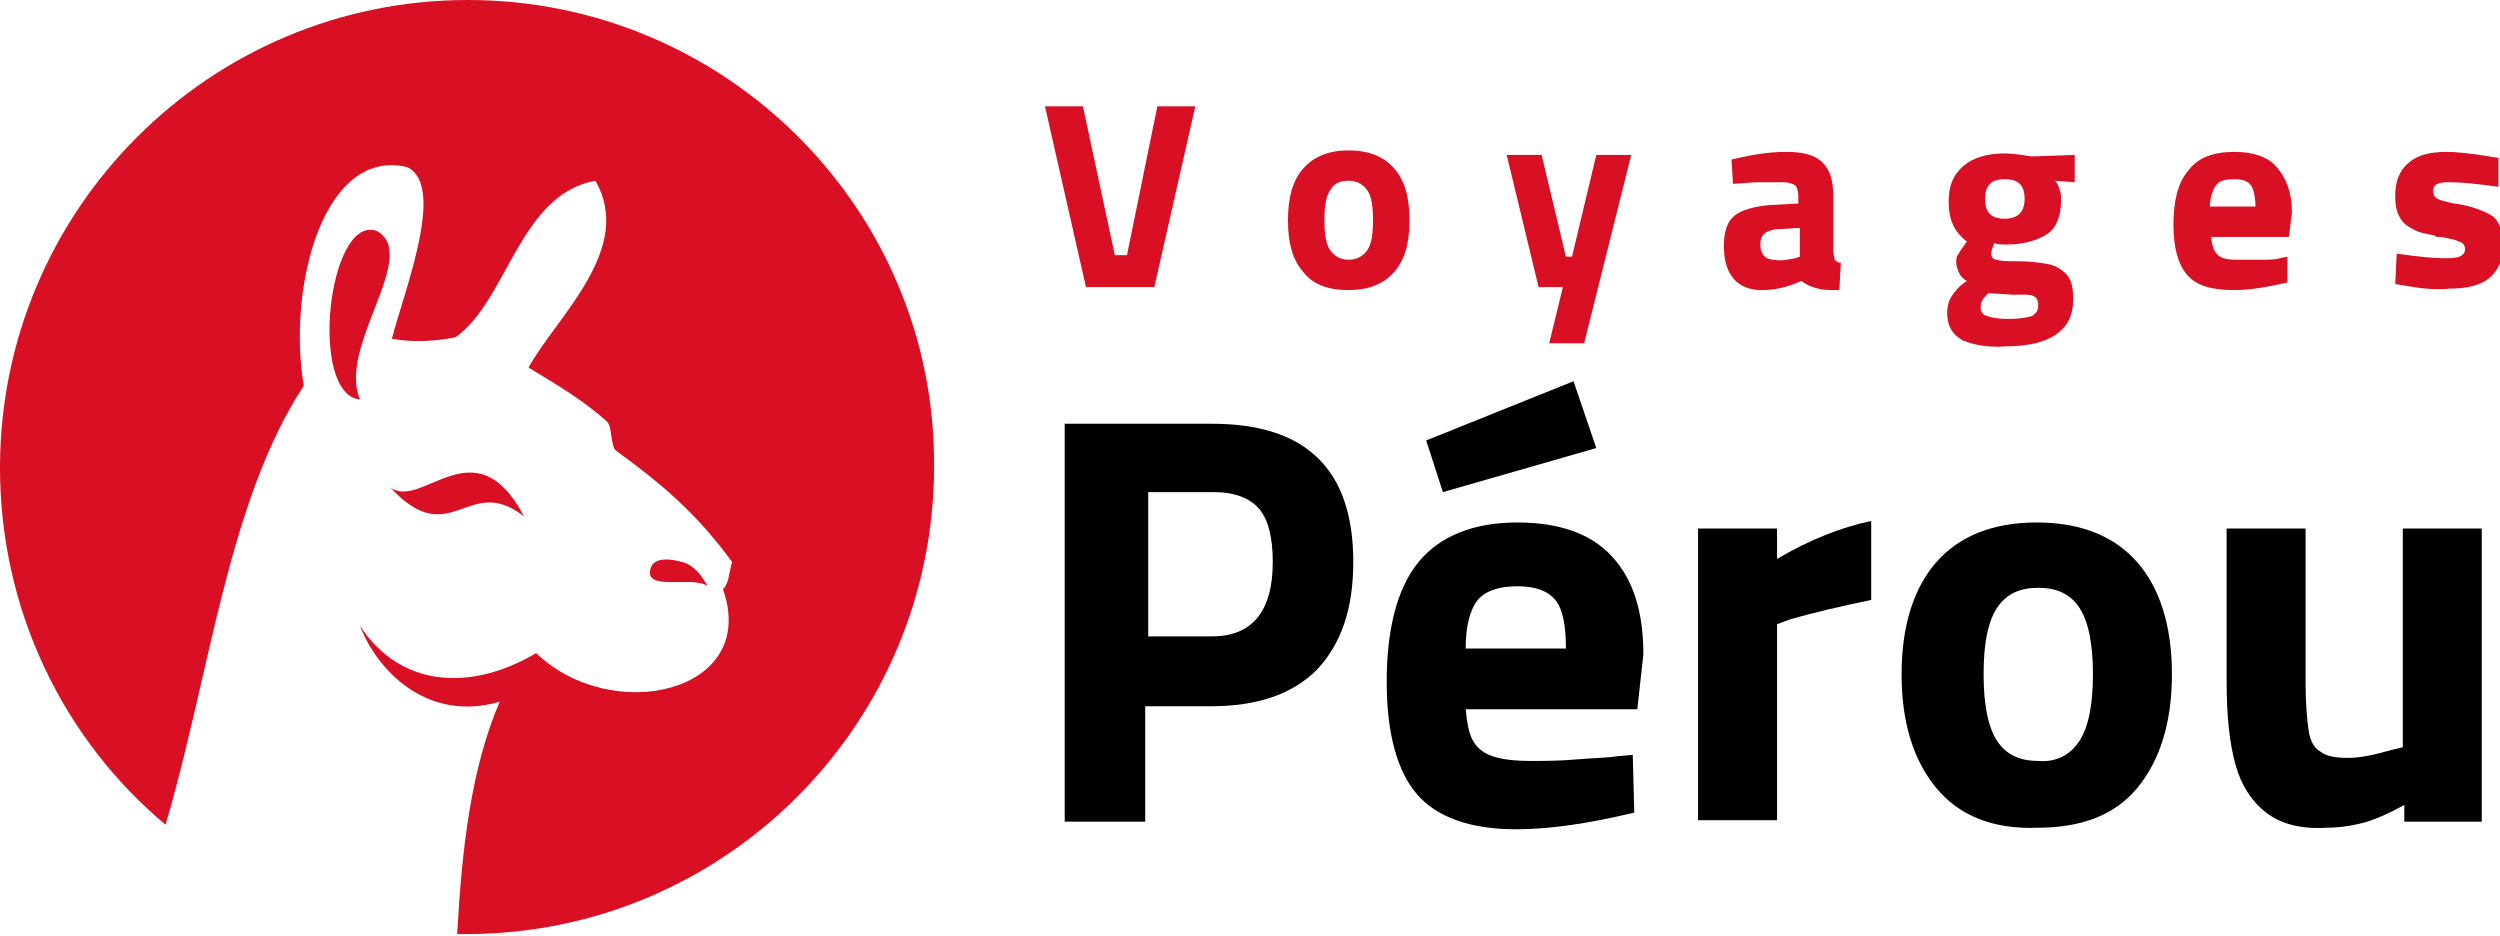
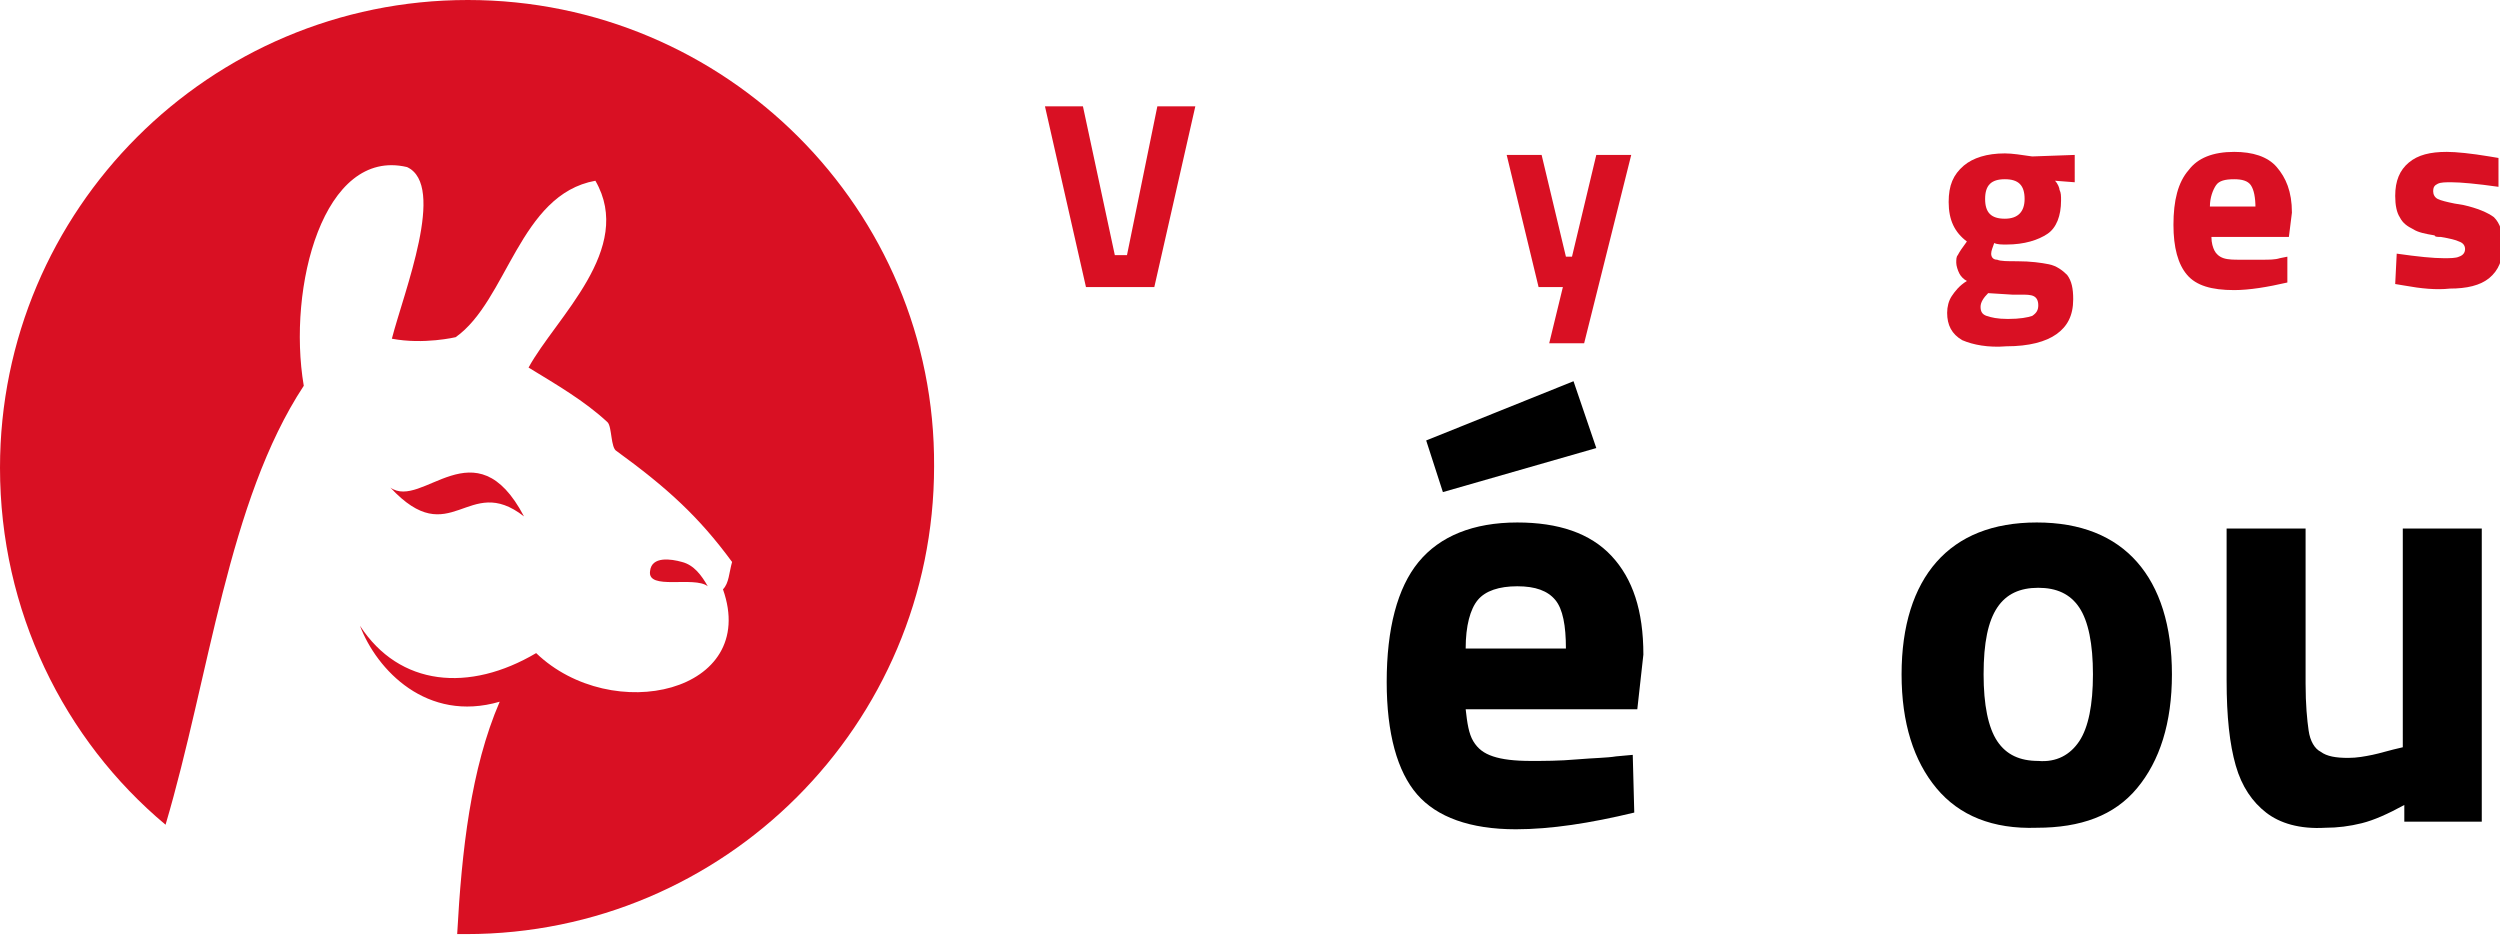
<svg xmlns="http://www.w3.org/2000/svg" version="1.1" id="Layer_1" x="0px" y="0px" width="164.6px" height="61.6px" viewBox="0 0 164.6 61.6" style="enable-background:new 0 0 164.6 61.6;" xml:space="preserve">
  <style type="text/css">
	.st0{fill:#D91023;}
</style>
  <g>
    <g>
      <path class="st0" d="M30.8,0C13.8,0,0,13.8,0,30.8c0,9.4,4.2,17.9,10.9,23.5c2.9-9.8,4.1-21.3,9.1-28.9    c-1.1-6.5,1.3-15.7,6.8-14.4c2.6,1.2-0.2,8.2-1,11.3c2.1,0.4,4.2-0.1,4.2-0.1c3.4-2.4,4.2-9.4,9.2-10.3c2.6,4.5-2.6,9-4.4,12.3    c1.8,1.1,3.7,2.2,5.2,3.6c0.3,0.3,0.2,1.7,0.6,1.9c3.3,2.4,5.4,4.3,7.6,7.3c-0.2,0.7-0.2,1.4-0.6,1.8c2.4,6.8-7.3,9-12.3,4.2    c-4.4,2.6-9,2.2-11.6-1.8c1.1,2.9,4.4,6.4,9.2,5c-1.9,4.4-2.5,9.8-2.8,15.3c0.2,0,0.4,0,0.6,0c17,0,30.8-13.8,30.8-30.8    C61.6,13.8,47.8,0,30.8,0z" />
-       <path class="st0" d="M24.8,15.2c-3.2-1.1-4.5,10.8-1.1,11.1C22.2,22.8,27.7,16.8,24.8,15.2z" />
      <path class="st0" d="M46.6,38.6c-0.4-0.7-0.9-1.4-1.7-1.6c-0.7-0.2-2-0.4-2.1,0.6C42.6,38.9,45.7,37.9,46.6,38.6z" />
      <path class="st0" d="M34.5,34c-3.2-6.1-6.7-0.4-8.8-1.9C29.7,36.4,30.8,31.1,34.5,34z" />
    </g>
  </g>
  <g>
    <g>
      <g>
-         <path d="M70.2,27.9h9.6c6.2,0,9.3,3,9.3,9.1c0,3.1-0.8,5.4-2.4,7.1c-1.6,1.6-3.9,2.4-7,2.4h-4.3v7.6h-5.3V27.9z M79.8,41.9     c2.6,0,4-1.6,4-4.9c0-1.6-0.3-2.8-0.9-3.5c-0.6-0.7-1.6-1.1-3-1.1h-4.3v9.5H79.8z" />
        <path d="M93.3,52.3c-1.3-1.5-2-4-2-7.4c0-3.5,0.7-6.2,2.1-7.9c1.4-1.7,3.6-2.6,6.5-2.6c2.7,0,4.8,0.7,6.2,2.2     c1.4,1.5,2.1,3.6,2.1,6.5l-0.4,3.6H96.5c0.1,0.9,0.2,1.6,0.5,2.1c0.3,0.5,0.7,0.8,1.3,1c0.6,0.2,1.4,0.3,2.5,0.3     c0.8,0,1.9,0,3-0.1c1.2-0.1,2-0.1,2.6-0.2l1.1-0.1l0.1,3.8c-2.9,0.7-5.5,1.1-7.8,1.1C96.8,54.6,94.6,53.8,93.3,52.3z M93.9,29     l9.7-3.9l1.5,4.4l-10.1,2.9L93.9,29z M103.1,42.7c0-1.5-0.2-2.6-0.7-3.2c-0.5-0.6-1.3-0.9-2.5-0.9c-1.2,0-2.1,0.3-2.6,0.9     c-0.5,0.6-0.8,1.7-0.8,3.2H103.1z" />
-         <path d="M111.9,34.8h5.1v2c2.2-1.3,4.3-2.1,6.2-2.5v5.2c-1.9,0.4-3.7,0.8-5.4,1.3l-0.8,0.3v12.9h-5.2V34.8z" />
        <path d="M127.5,51.9c-1.5-1.8-2.3-4.3-2.3-7.5c0-3.2,0.8-5.7,2.3-7.4c1.5-1.7,3.7-2.6,6.6-2.6c2.9,0,5.1,0.9,6.6,2.6     c1.5,1.7,2.3,4.2,2.3,7.4c0,3.2-0.8,5.7-2.3,7.5c-1.5,1.8-3.7,2.6-6.6,2.6C131.2,54.6,129,53.7,127.5,51.9z M136.9,48.8     c0.6-0.9,0.9-2.4,0.9-4.4c0-2-0.3-3.5-0.9-4.4c-0.6-0.9-1.5-1.3-2.7-1.3c-1.2,0-2.1,0.4-2.7,1.3c-0.6,0.9-0.9,2.3-0.9,4.4     c0,2,0.3,3.5,0.9,4.4c0.6,0.9,1.5,1.3,2.7,1.3C135.4,50.2,136.3,49.7,136.9,48.8z" />
        <path d="M149.2,53.5c-0.9-0.7-1.6-1.7-2-3.1c-0.4-1.4-0.6-3.2-0.6-5.6V34.8h5.2V45c0,1.4,0.1,2.4,0.2,3.1     c0.1,0.7,0.4,1.2,0.8,1.4c0.4,0.3,1,0.4,1.8,0.4c0.6,0,1.1-0.1,1.6-0.2c0.5-0.1,1.1-0.3,2-0.5V34.8h5.2v19.3h-5.1V53     c-1.1,0.6-2,1-2.8,1.2c-0.8,0.2-1.6,0.3-2.4,0.3C151.4,54.6,150.1,54.2,149.2,53.5z" />
      </g>
    </g>
    <g>
      <path class="st0" d="M68.8,7h2.5l2.1,9.8h0.8L76.2,7h2.5L76,18.9h-4.5L68.8,7z" />
-       <path class="st0" d="M85.8,17.9c-0.7-0.8-1-1.9-1-3.4c0-1.5,0.3-2.6,1-3.4c0.7-0.8,1.7-1.2,3-1.2c1.3,0,2.3,0.4,3,1.2    c0.7,0.8,1,1.9,1,3.4c0,1.5-0.3,2.6-1,3.4c-0.7,0.8-1.7,1.2-3,1.2C87.4,19.1,86.4,18.7,85.8,17.9z M90,16.5c0.3-0.4,0.4-1.1,0.4-2    c0-0.9-0.1-1.6-0.4-2c-0.3-0.4-0.7-0.6-1.2-0.6c-0.6,0-1,0.2-1.2,0.6c-0.3,0.4-0.4,1.1-0.4,2c0,0.9,0.1,1.6,0.4,2    c0.3,0.4,0.7,0.6,1.2,0.6C89.3,17.1,89.7,16.9,90,16.5z" />
      <path class="st0" d="M102.9,18.9h-1.6l-2.1-8.7h2.3l1.6,6.7h0.4l1.6-6.7h2.3l-3.1,12.4h-2.3L102.9,18.9z" />
-       <path class="st0" d="M113.5,16.2c0-0.9,0.2-1.6,0.7-2c0.5-0.4,1.3-0.6,2.3-0.7l1.9-0.1v-0.5c0-0.3-0.1-0.6-0.2-0.7    c-0.2-0.1-0.4-0.2-0.8-0.2c-0.4,0-0.9,0-1.6,0c-0.7,0-1.2,0.1-1.7,0.1l-0.1-1.6c1.3-0.3,2.4-0.5,3.6-0.5c1.1,0,1.9,0.2,2.4,0.7    c0.5,0.5,0.7,1.2,0.7,2.2v3.6c0,0.3,0.1,0.5,0.1,0.6c0.1,0.1,0.2,0.2,0.4,0.2l-0.1,1.8c-0.6,0-1.1,0-1.4-0.1    c-0.4-0.1-0.7-0.2-1.1-0.5c-0.9,0.4-1.7,0.6-2.6,0.6C114.4,19.1,113.5,18.1,113.5,16.2z M118.2,17l0.3-0.1V15l-1.6,0.1    c-0.7,0.1-1,0.4-1,1c0,0.6,0.3,1,0.9,1C117.2,17.2,117.7,17.1,118.2,17z" />
      <path class="st0" d="M129.2,22.4c-0.7-0.4-1-1-1-1.8c0-0.4,0.1-0.8,0.3-1.1c0.2-0.3,0.5-0.7,1-1c-0.2-0.1-0.4-0.3-0.5-0.5    c-0.1-0.2-0.2-0.5-0.2-0.7c0-0.2,0-0.4,0.1-0.5c0.1-0.2,0.3-0.5,0.6-0.9c-0.8-0.6-1.2-1.4-1.2-2.6c0-1.1,0.3-1.8,1-2.4    c0.6-0.5,1.5-0.8,2.7-0.8c0.5,0,1.1,0.1,1.8,0.2l2.8-0.1V12l-1.3-0.1c0.2,0.2,0.3,0.5,0.3,0.6c0.1,0.2,0.1,0.4,0.1,0.7    c0,1-0.3,1.8-0.9,2.2c-0.6,0.4-1.5,0.7-2.7,0.7c-0.3,0-0.6,0-0.8-0.1c-0.1,0.3-0.2,0.5-0.2,0.7c0,0.2,0.1,0.4,0.4,0.4    c0.2,0.1,0.7,0.1,1.3,0.1c0.9,0,1.6,0.1,2.1,0.2c0.5,0.1,0.9,0.4,1.2,0.7c0.3,0.4,0.4,0.9,0.4,1.6c0,1.1-0.4,1.8-1.1,2.3    c-0.7,0.5-1.8,0.8-3.3,0.8C130.9,22.9,129.9,22.7,129.2,22.4z M133.8,20.8c0.3-0.2,0.4-0.4,0.4-0.7c0-0.3-0.1-0.5-0.3-0.6    c-0.2-0.1-0.5-0.1-0.8-0.1c-0.3,0-0.5,0-0.6,0l-1.6-0.1c-0.3,0.3-0.5,0.6-0.5,0.9c0,0.3,0.1,0.5,0.4,0.6s0.7,0.2,1.4,0.2    C133,21,133.5,20.9,133.8,20.8z M133.3,13.1c0-0.9-0.4-1.3-1.3-1.3c-0.9,0-1.3,0.4-1.3,1.3c0,0.9,0.4,1.3,1.3,1.3    C132.9,14.4,133.3,13.9,133.3,13.1z" />
      <path class="st0" d="M144,18.1c-0.6-0.7-0.9-1.8-0.9-3.3c0-1.6,0.3-2.8,1-3.6c0.6-0.8,1.6-1.2,3-1.2c1.2,0,2.2,0.3,2.8,1    c0.6,0.7,1,1.6,1,3l-0.2,1.6h-5.1c0,0.4,0.1,0.7,0.2,0.9c0.1,0.2,0.3,0.4,0.6,0.5c0.3,0.1,0.7,0.1,1.1,0.1c0.4,0,0.8,0,1.4,0    c0.5,0,0.9,0,1.2-0.1l0.5-0.1l0,1.7c-1.3,0.3-2.5,0.5-3.5,0.5C145.6,19.1,144.6,18.8,144,18.1z M148.5,13.7c0-0.7-0.1-1.2-0.3-1.5    c-0.2-0.3-0.6-0.4-1.1-0.4c-0.6,0-1,0.1-1.2,0.4c-0.2,0.3-0.4,0.8-0.4,1.4H148.5z" />
      <path class="st0" d="M158.3,18.8l-0.6-0.1l0.1-2c1.4,0.2,2.4,0.3,3.1,0.3c0.4,0,0.8,0,1-0.1c0.3-0.1,0.4-0.3,0.4-0.5    c0-0.2-0.1-0.4-0.4-0.5c-0.2-0.1-0.6-0.2-1.2-0.3c-0.2,0-0.4,0-0.4-0.1c-0.6-0.1-1.1-0.2-1.4-0.4c-0.4-0.2-0.7-0.4-0.9-0.8    c-0.2-0.3-0.3-0.8-0.3-1.4c0-1,0.3-1.7,0.9-2.2c0.6-0.5,1.4-0.7,2.5-0.7c0.6,0,1.6,0.1,2.8,0.3l0.6,0.1l0,1.9    c-1.4-0.2-2.5-0.3-3.1-0.3c-0.4,0-0.7,0-0.9,0.1c-0.2,0.1-0.3,0.2-0.3,0.5c0,0.2,0.1,0.4,0.3,0.5c0.2,0.1,0.6,0.2,1.1,0.3l0.6,0.1    c0.9,0.2,1.6,0.5,2,0.8c0.4,0.4,0.6,1,0.6,1.8c0,1-0.3,1.7-0.9,2.2c-0.6,0.5-1.5,0.7-2.6,0.7C160.4,19.1,159.4,19,158.3,18.8z" />
    </g>
  </g>
</svg>